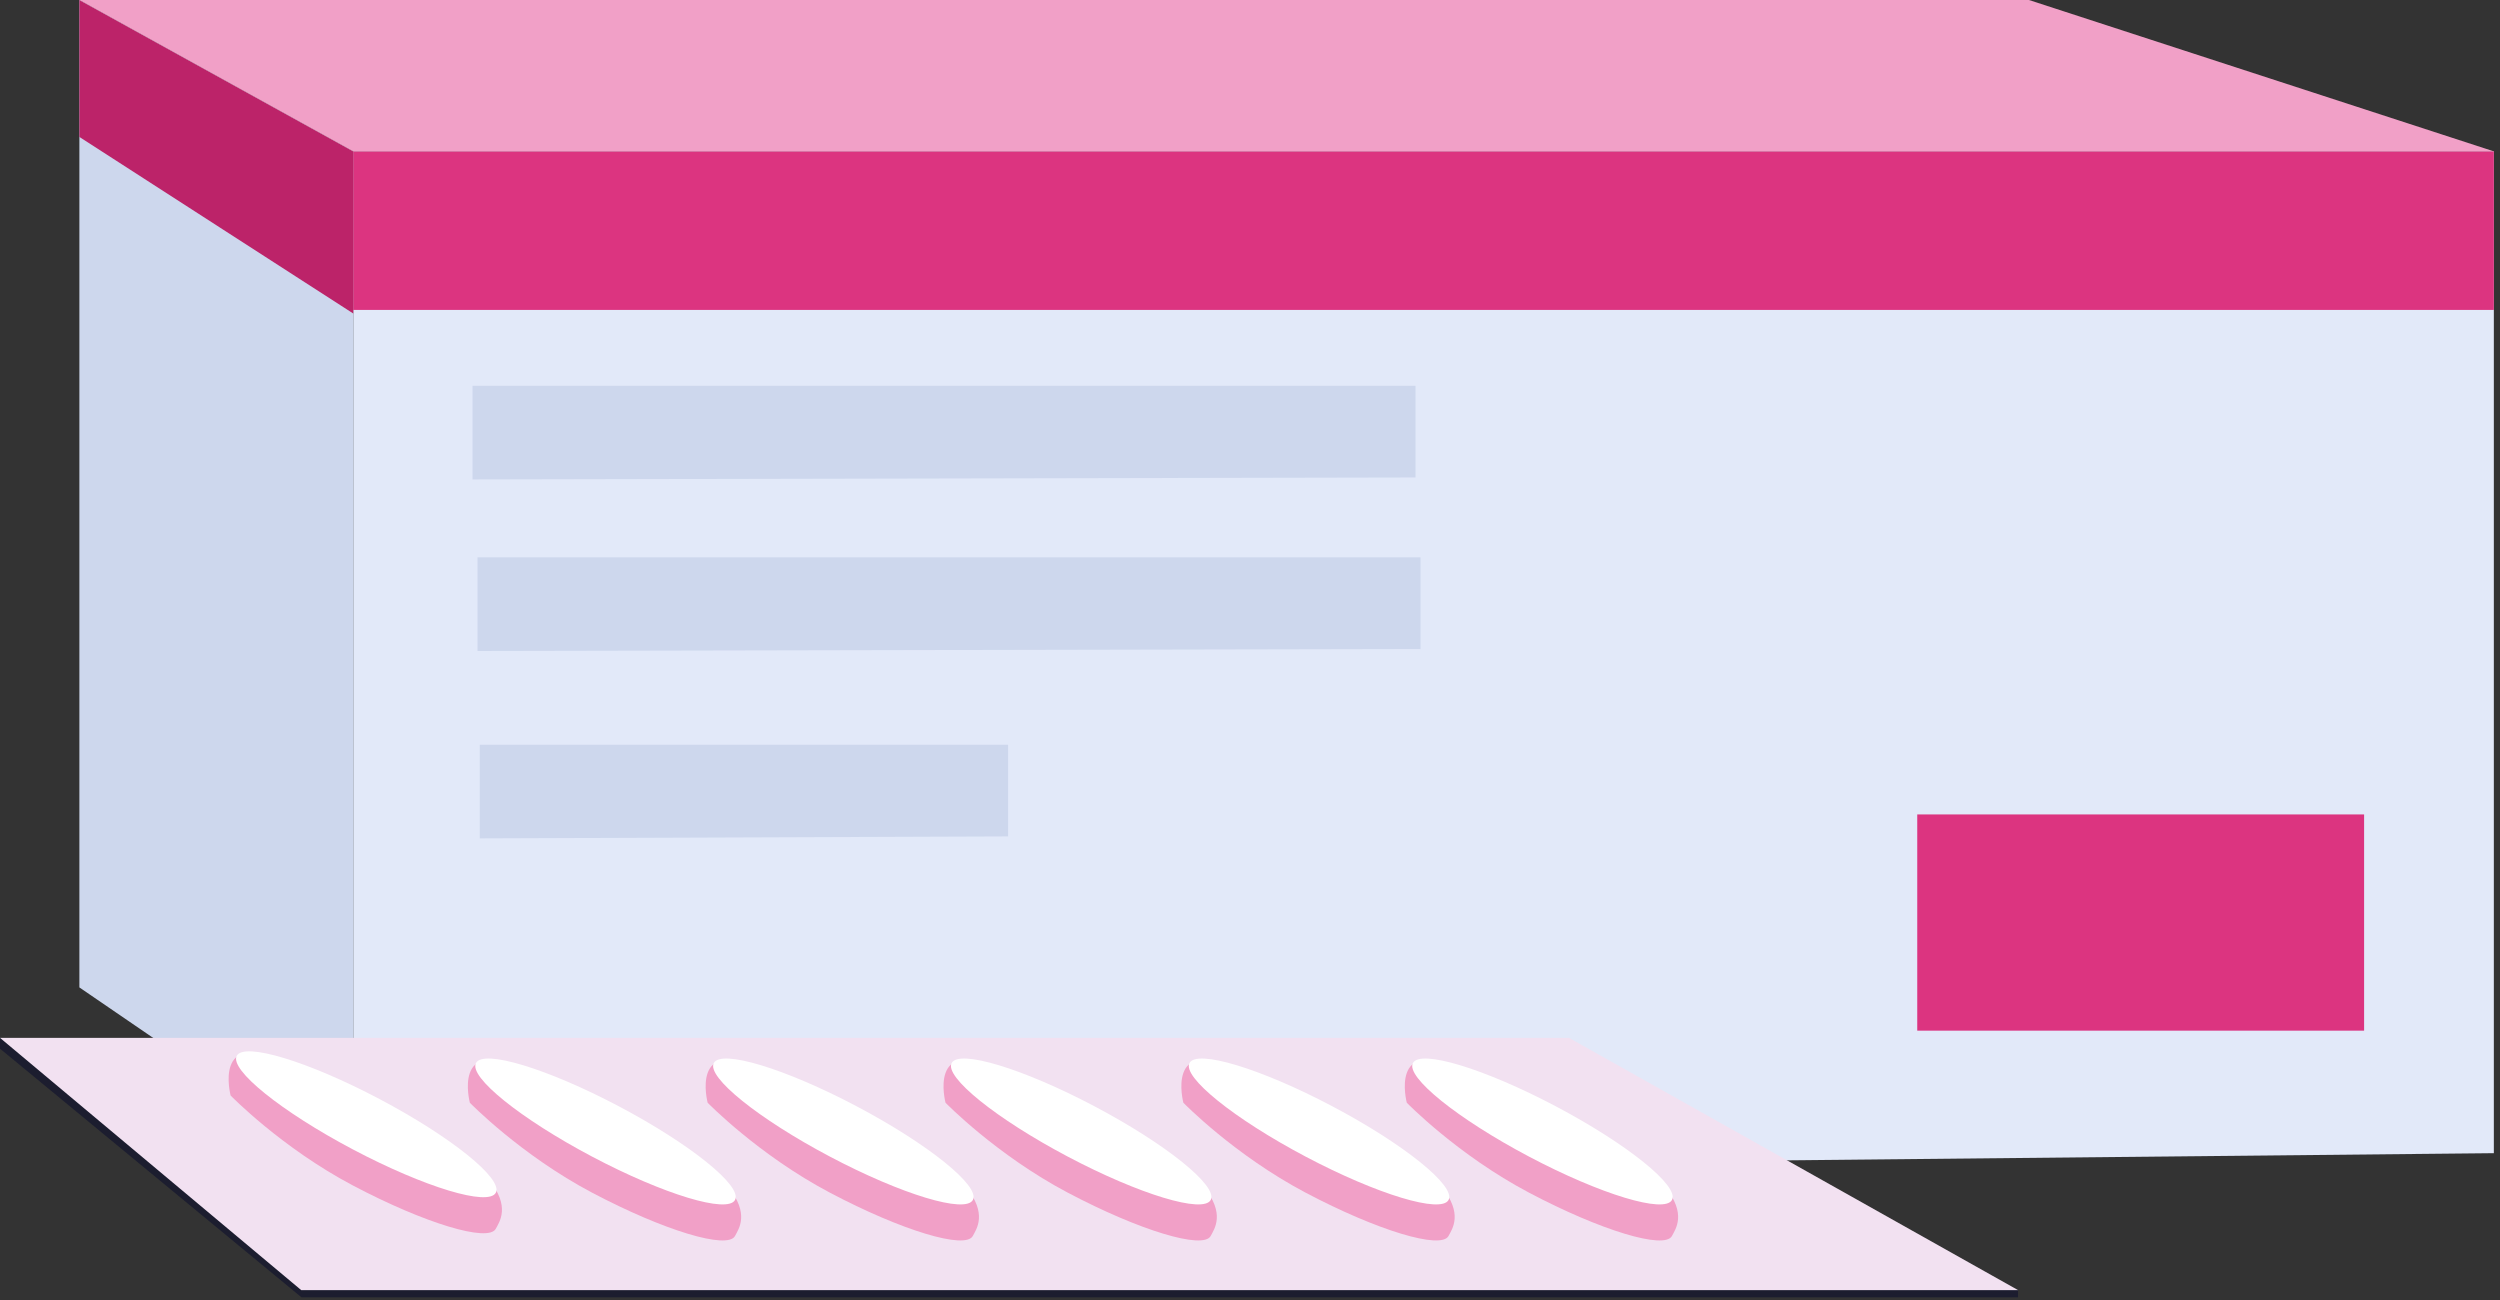
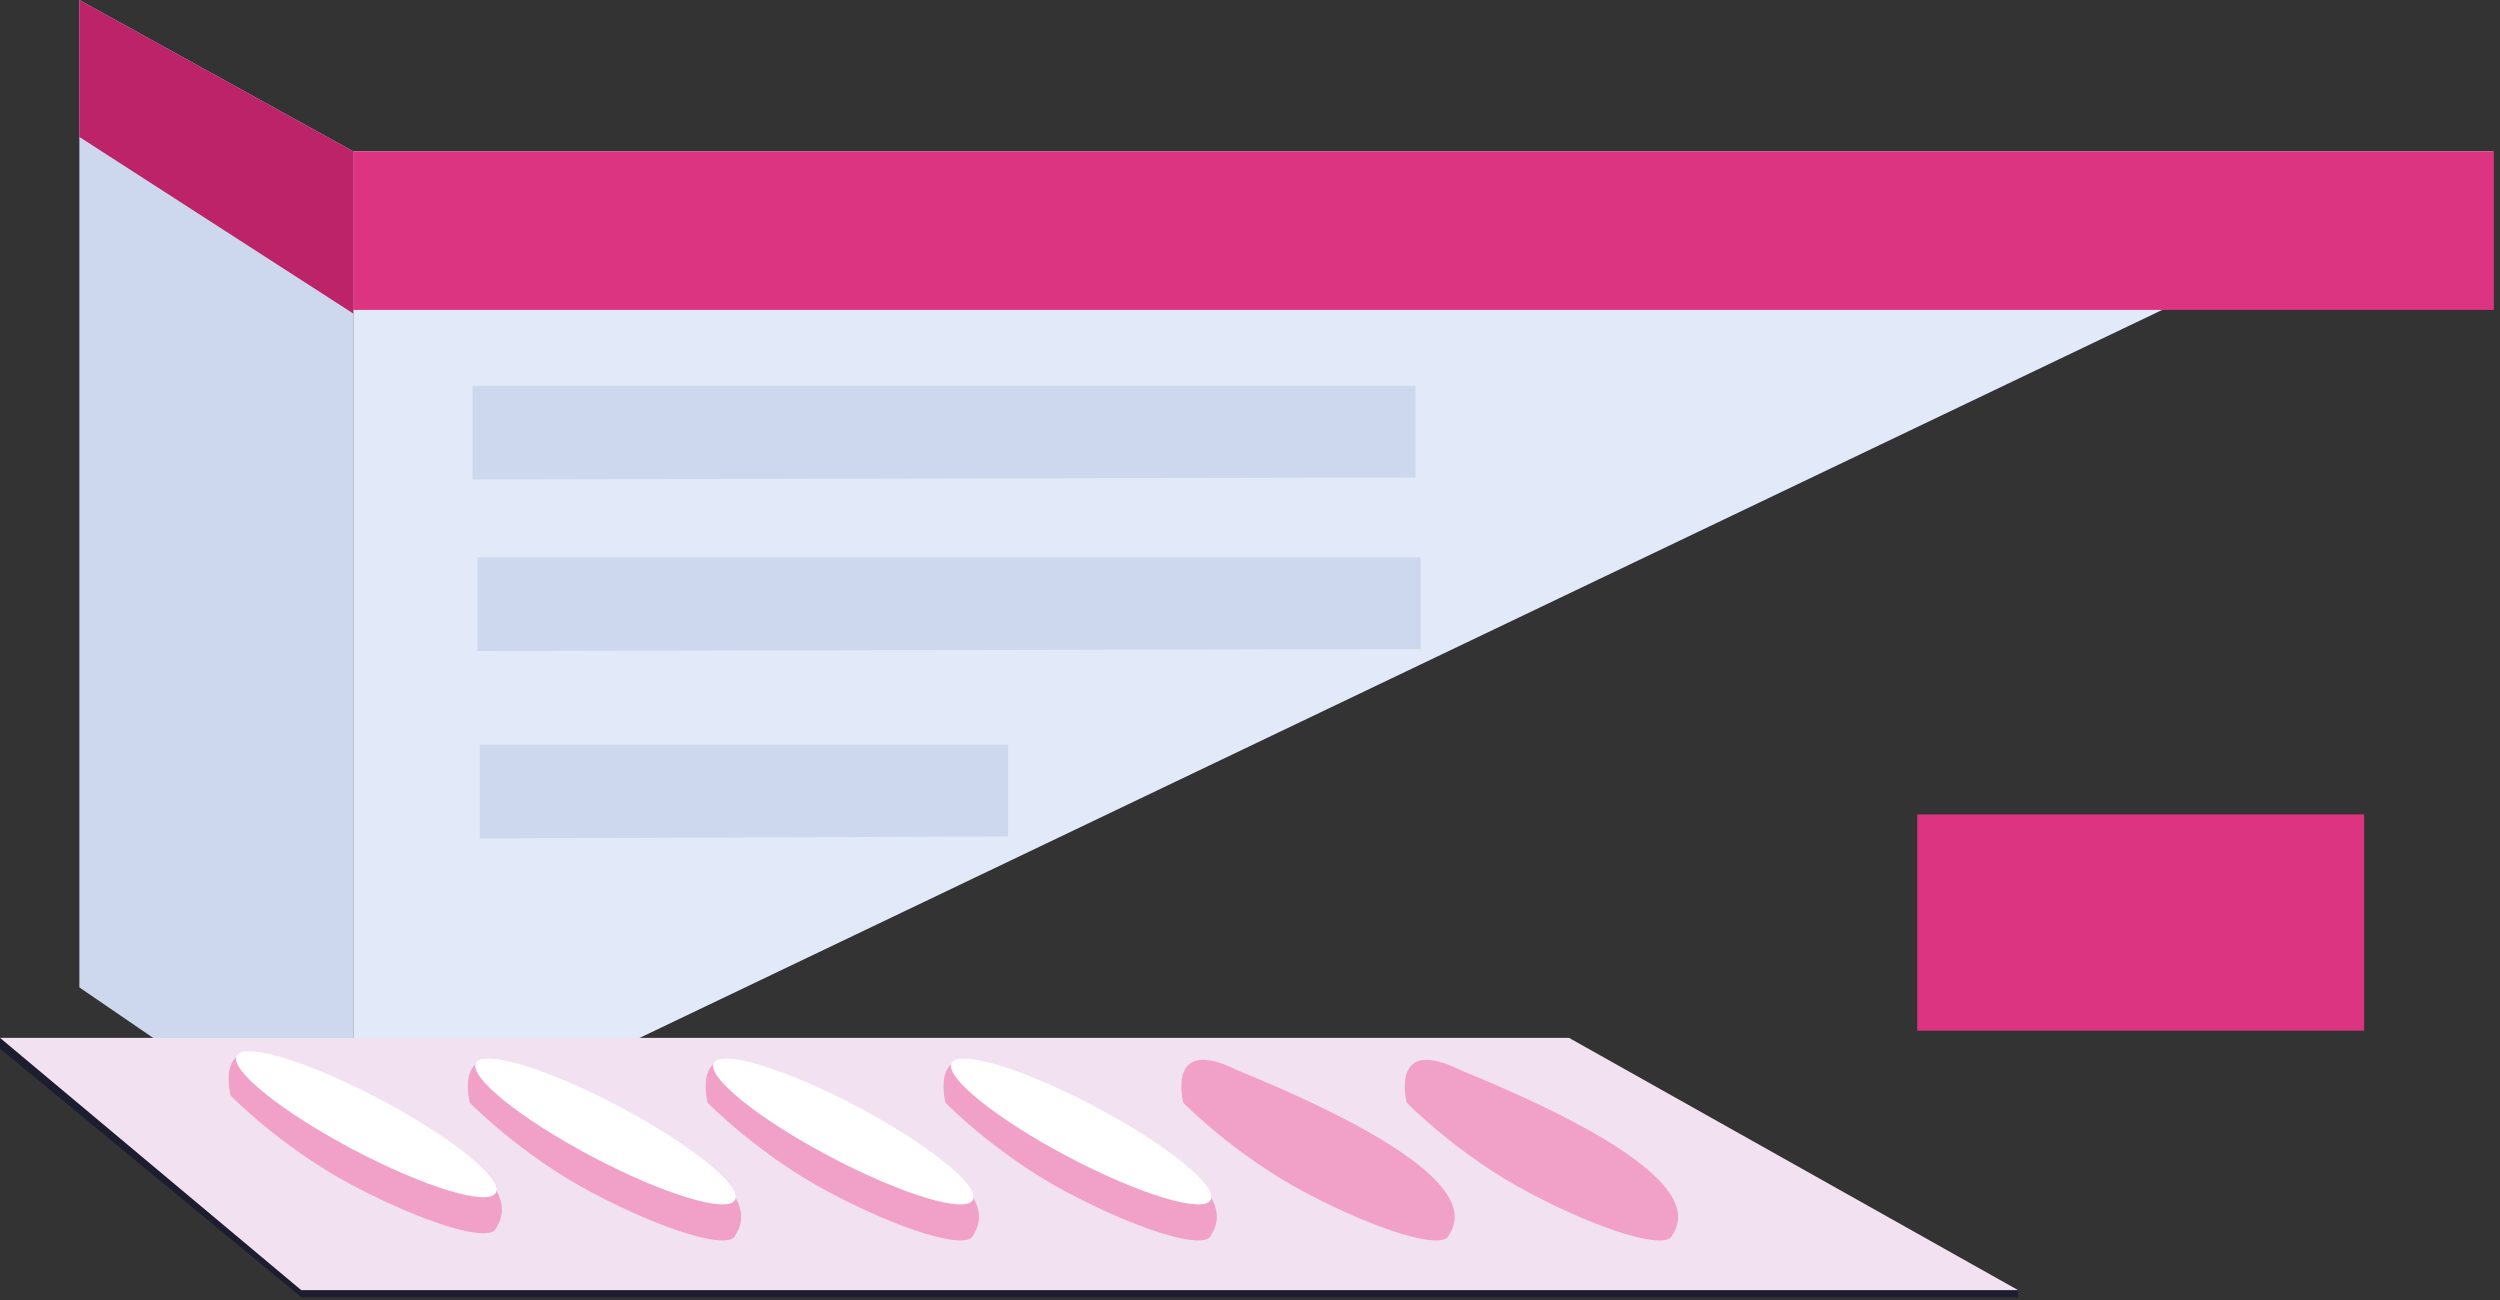
<svg xmlns="http://www.w3.org/2000/svg" width="248" height="129" viewBox="0 0 248 129" fill="none">
  <rect x="0" y="0" width="248" height="129" fill="#333333" stroke="none" />
-   <path d="M35.043 15.014L247.389 15.014V114.395L35.043 116.54L35.043 15.014Z" fill="#E2E9F9" />
+   <path d="M35.043 15.014L247.389 15.014L35.043 116.54L35.043 15.014Z" fill="#E2E9F9" />
  <path d="M46.875 38.27L140.417 38.27V47.365L46.875 47.561V38.27Z" fill="#CDD7ED" />
  <path d="M47.371 55.288L140.913 55.288V64.382L47.371 64.579V55.288Z" fill="#CDD7ED" />
  <path d="M47.594 73.877L100.004 73.877V82.972L47.594 83.168V73.877Z" fill="#CDD7ED" />
  <path d="M35.043 15.014L7.874 0L7.874 97.951L35.043 116.54L35.043 15.014Z" fill="#CDD7ED" />
  <path d="M35.043 15.014L247.389 15.014V30.744L35.043 30.744V15.014Z" fill="#DC3480" />
  <path d="M35.043 15.014L7.874 0V13.584L35.043 31.101V15.014Z" fill="#BC2369" />
-   <path d="M35.042 15.014L247.387 15.014L201.272 -0L7.875 -0L35.042 15.014Z" fill="#F1A0C7" />
  <rect x="190.191" y="80.792" width="44.328" height="21.449" fill="#DC3480" />
  <path d="M0 104.028L0 102.955L200.191 127.979V128.694L29.905 128.694L0 104.028Z" fill="#1C1D2F" />
  <path d="M0 102.955L155.644 102.955L200.191 127.979L29.879 127.979L0 102.955Z" fill="#F2E1F1" />
  <path d="M49.183 121.892C48.454 123.272 42.109 121.351 35.012 117.602C27.914 113.853 22.877 108.675 22.877 108.675C22.877 108.675 21.093 101.883 28.24 105.458C53.622 115.825 49.912 120.512 49.183 121.892Z" fill="#F1A0C7" />
  <path d="M72.914 122.607C72.185 123.987 65.84 122.066 58.742 118.317C51.645 114.568 46.608 109.39 46.608 109.39C46.608 109.39 44.823 102.598 51.971 106.173C77.352 116.54 73.643 121.227 72.914 122.607Z" fill="#F1A0C7" />
  <path d="M96.504 122.606C95.774 123.986 89.43 122.066 82.332 118.316C75.234 114.567 70.198 109.39 70.198 109.39C70.198 109.39 68.413 102.598 75.561 106.172C100.942 116.539 97.233 121.226 96.504 122.606Z" fill="#F1A0C7" />
  <path d="M120.101 122.606C119.372 123.986 113.027 122.066 105.93 118.316C98.832 114.567 93.795 109.39 93.795 109.39C93.795 109.39 92.011 102.598 99.158 106.172C124.54 116.539 120.83 121.226 120.101 122.606Z" fill="#F1A0C7" />
  <path d="M143.695 122.606C142.966 123.986 136.621 122.066 129.523 118.316C122.426 114.567 117.389 109.39 117.389 109.39C117.389 109.39 115.604 102.598 122.752 106.172C148.133 116.539 144.424 121.226 143.695 122.606Z" fill="#F1A0C7" />
  <path d="M165.859 122.607C165.13 123.987 158.785 122.066 151.688 118.317C144.59 114.568 139.553 109.39 139.553 109.39C139.553 109.39 137.769 102.598 144.916 106.173C170.297 116.54 166.588 121.227 165.859 122.607Z" fill="#F1A0C7" />
  <ellipse cx="36.336" cy="111.528" rx="14.534" ry="2.826" transform="rotate(27.845 36.336 111.528)" fill="white" />
  <ellipse cx="60.067" cy="112.243" rx="14.534" ry="2.826" transform="rotate(27.845 60.067 112.243)" fill="white" />
  <ellipse cx="83.66" cy="112.243" rx="14.534" ry="2.826" transform="rotate(27.845 83.66 112.243)" fill="white" />
  <ellipse cx="107.254" cy="112.243" rx="14.534" ry="2.826" transform="rotate(27.845 107.254 112.243)" fill="white" />
-   <ellipse cx="130.848" cy="112.243" rx="14.534" ry="2.826" transform="rotate(27.845 130.848 112.243)" fill="white" />
-   <ellipse cx="153.012" cy="112.243" rx="14.534" ry="2.826" transform="rotate(27.845 153.012 112.243)" fill="white" />
</svg>